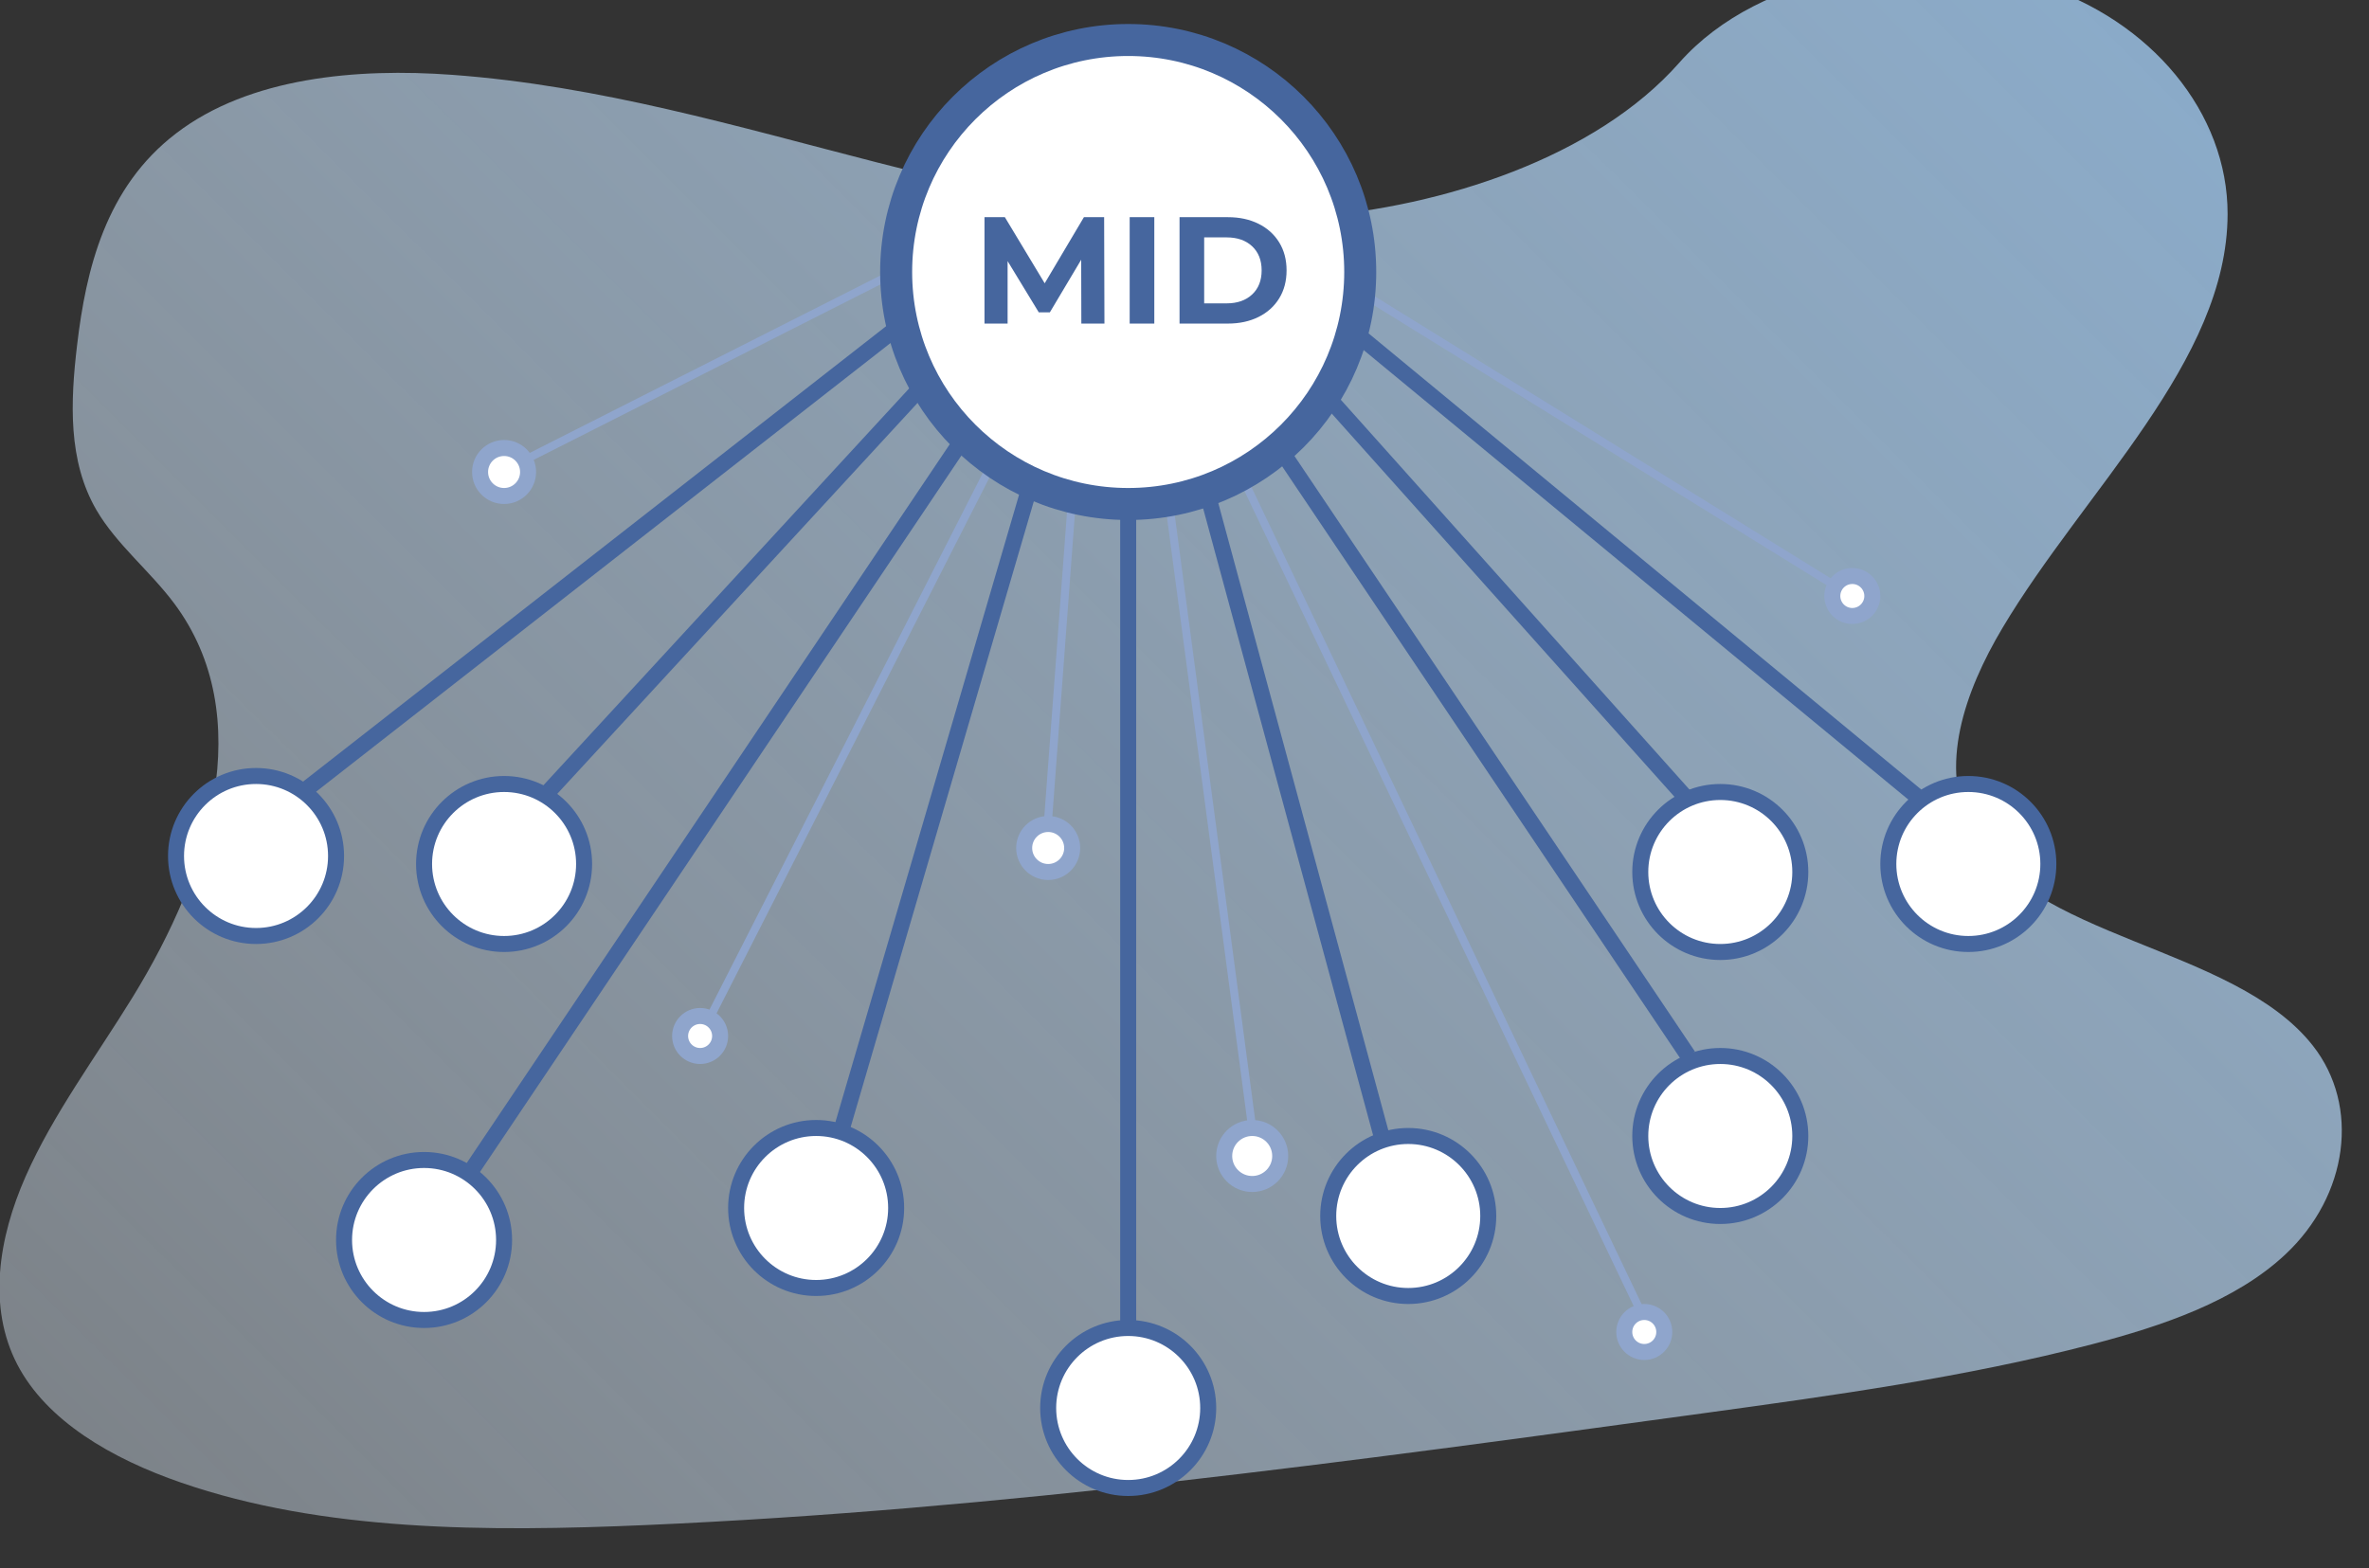
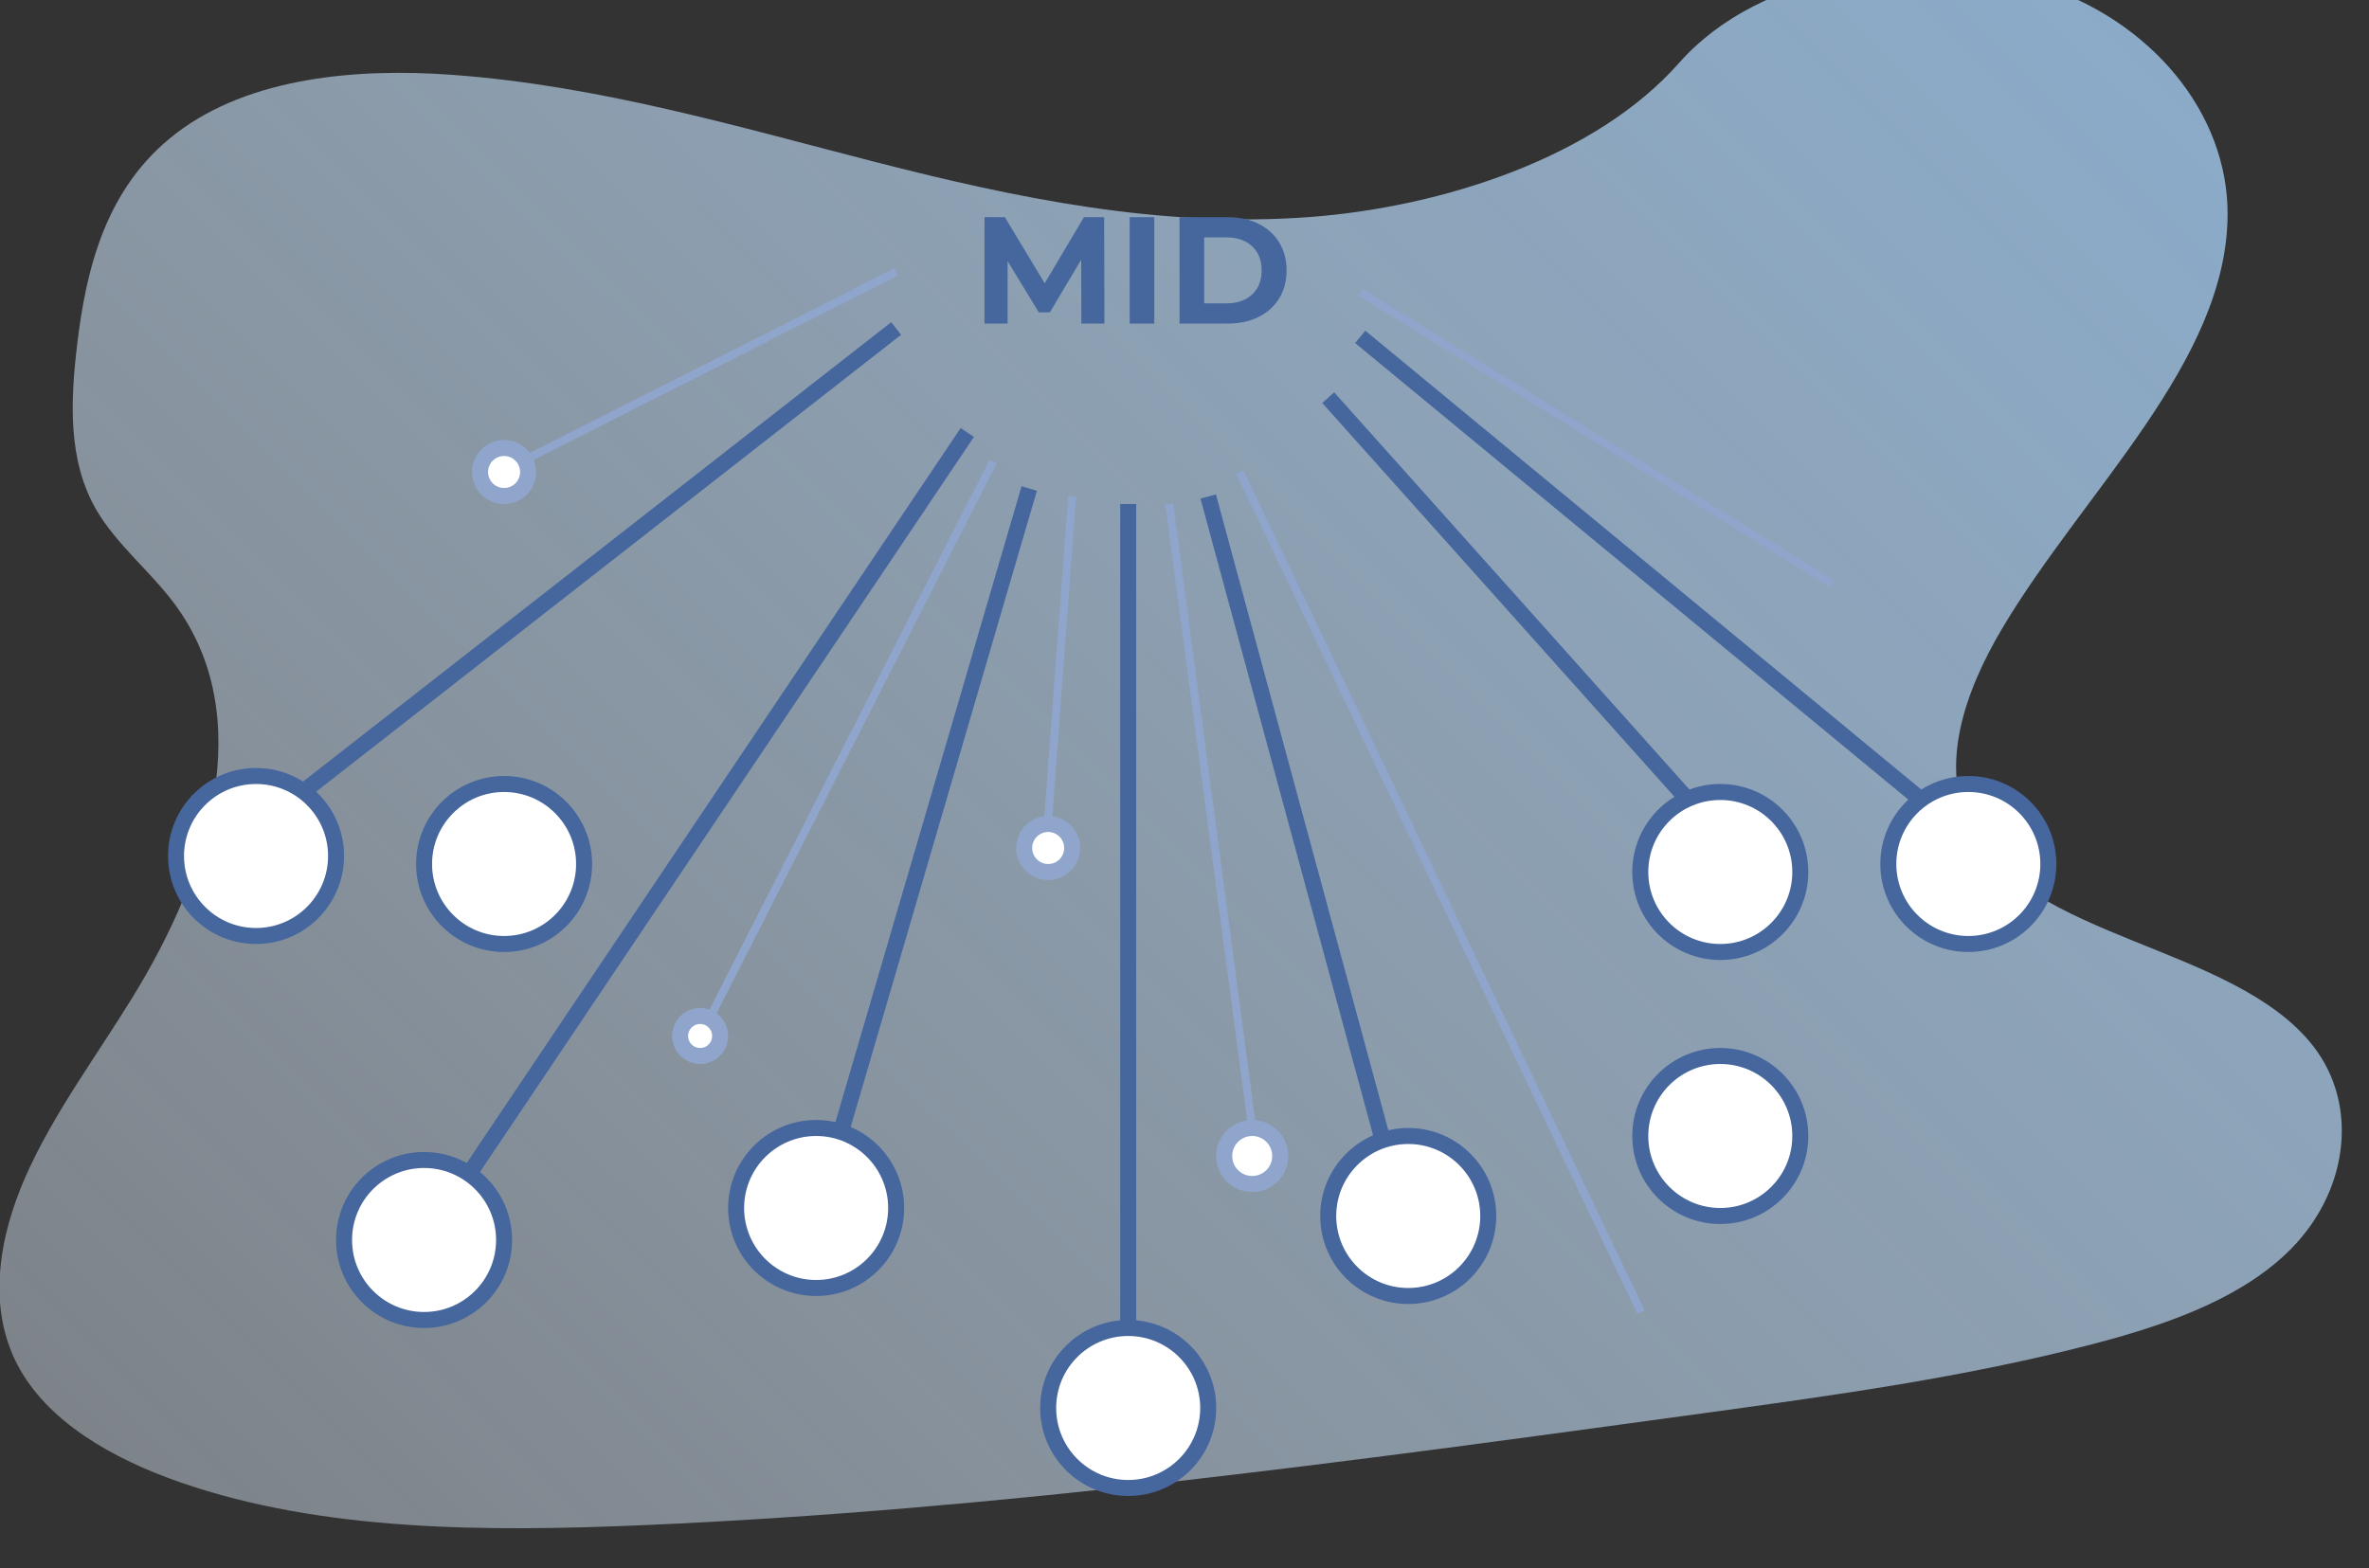
<svg xmlns="http://www.w3.org/2000/svg" width="642px" height="425px" viewBox="0 0 642 425" version="1.1">
  <rect x="0" y="0" width="642" height="425" fill="#333333" stroke="none" />
  <title>pfFull</title>
  <desc>Created with Sketch.</desc>
  <defs>
    <linearGradient x1="71.59%" y1="-40.17%" x2="10.517%" y2="104.254%" id="linearGradient-1">
      <stop stop-color="#82AFD9" offset="0%" />
      <stop stop-color="#E4F1FE" stop-opacity="0.398" offset="100%" />
      <stop stop-color="#E6F3FF" offset="100%" />
    </linearGradient>
  </defs>
  <g id="pfFull" stroke="none" stroke-width="1" fill="none" fill-rule="evenodd">
    <path d="M291.439,58.526 C255.525,77.882 216.246,86.322 177.949,92.828 C139.652,99.334 100.995,104.346 63.254,117.947 C38.984,126.696 13.332,140.864 1.367,162.877 C-10.166,184.013 -5.905,206.552 0.196,226.195 C4.777,240.966 10.668,255.912 23.209,264.942 C31.928,271.209 43.245,274.147 52.749,279.482 C85.809,298.024 91.17,341.517 85.842,381.526 C83.342,400.293 79.048,419.305 79.107,437.701 C79.166,456.096 84.121,474.323 97.748,485.19 C111.258,495.958 131.542,498.145 151.42,496.406 C191.812,492.901 232.426,474.961 271.109,455.683 C356.762,413.01 438.808,362.135 520.665,311.386 C550.944,292.605 581.36,273.733 609.237,251.489 C624.717,239.136 640,224.947 647.148,207.968 C656.253,186.418 649.308,162.94 630.955,153.244 C600.191,136.98 548.758,158.425 522.229,137.183 C507.574,125.49 505.663,104.094 508.052,84.009 C513.17,40.853 534.325,-6.713 518.178,-43.231 C507.09,-68.314 477.91,-82.91 446.048,-79.3 C412.666,-75.514 375.672,-52.008 365.723,-20.321 C355.499,12.313 323.151,41.399 291.439,58.526 Z" id="Shape" fill="url(#linearGradient-1)" fill-rule="nonzero" transform="translate(322.627, 208.548) rotate(24) translate(-322.627, -208.548) " />
    <path d="M192.603,275.383 L269.154,125.063" id="Path-62" stroke="#8FA5CC" stroke-width="2.168" />
    <path d="M284.056,221.849 L290.561,134.573" id="Path-63" stroke="#8FA5CC" stroke-width="2.168" />
    <path d="M339.349,305.74 L316.867,136.607" id="Path-64" stroke="#8FA5CC" stroke-width="2.168" />
    <path d="M444.698,355.612 L335.988,127.934" id="Path-65" stroke="#8FA5CC" stroke-width="2.168" />
    <path d="M496.556,158.291 L368.622,79.156" id="Path-66" stroke="#8FA5CC" stroke-width="2.168" />
    <path d="M141.41,125.063 L242.857,73.724" id="Path-67" stroke="#8FA5CC" stroke-width="2.168" />
-     <circle id="Oval" stroke="#46669E" stroke-width="8.673" fill="#FFFFFF" cx="305.74" cy="73.724" r="62.883" />
    <circle id="Oval" stroke="#46669E" stroke-width="4.337" fill="#FFFFFF" cx="69.388" cy="232.015" r="21.684" />
    <circle id="Oval-Copy" stroke="#46669E" stroke-width="4.337" fill="#FFFFFF" cx="136.607" cy="234.184" r="21.684" />
    <circle id="Oval-Copy-2" stroke="#46669E" stroke-width="4.337" fill="#FFFFFF" cx="114.923" cy="336.097" r="21.684" />
    <circle id="Oval-Copy-3" stroke="#46669E" stroke-width="4.337" fill="#FFFFFF" cx="221.173" cy="327.423" r="21.684" />
    <g id="Group-Copy" transform="translate(457.526, 281.888) scale(-1, 1) translate(-457.526, -281.888) translate(359.949, 212.5)" fill="#FFFFFF" stroke="#46669E" stroke-width="4.337">
      <circle id="Oval" cx="21.684" cy="21.684" r="21.684" />
      <circle id="Oval-Copy" cx="88.903" cy="23.852" r="21.684" />
      <circle id="Oval-Copy-2" cx="88.903" cy="95.408" r="21.684" />
      <circle id="Oval-Copy-3" cx="173.469" cy="117.092" r="21.684" />
    </g>
    <circle id="Oval-Copy-4" stroke="#46669E" stroke-width="4.337" fill="#FFFFFF" cx="305.74" cy="381.633" r="21.684" />
    <path d="M305.74,136.607 L305.74,359.949" id="Path-53" stroke="#46669E" stroke-width="4.337" />
    <circle id="Oval" stroke="#8FA5CC" stroke-width="4.337" fill="#FFFFFF" cx="189.732" cy="280.804" r="5.421" />
    <circle id="Oval" stroke="#8FA5CC" stroke-width="4.337" fill="#FFFFFF" cx="284.056" cy="229.847" r="6.505" />
    <circle id="Oval" stroke="#8FA5CC" stroke-width="4.337" fill="#FFFFFF" cx="136.607" cy="127.934" r="6.505" />
-     <circle id="Oval" stroke="#8FA5CC" stroke-width="4.337" fill="#FFFFFF" cx="445.599" cy="361.033" r="5.421" />
    <circle id="Oval" stroke="#8FA5CC" stroke-width="4.337" fill="#FFFFFF" cx="339.349" cy="313.329" r="7.589" />
-     <circle id="Oval" stroke="#8FA5CC" stroke-width="4.337" fill="#FFFFFF" cx="501.977" cy="161.543" r="5.421" />
    <path d="M278.923,132.404 L227.559,307.908" id="Path-54" stroke="#46669E" stroke-width="4.337" />
    <path d="M327.423,134.573 L374.741,309.126" id="Path-55" stroke="#46669E" stroke-width="4.337" />
    <path d="M128.183,316.582 L262.133,117.226" id="Path-56" stroke="#46669E" stroke-width="4.337" />
-     <path d="M148.533,214.668 L250.314,104.209" id="Path-57" stroke="#46669E" stroke-width="4.337" />
    <path d="M82.048,214.668 L242.857,89.037" id="Path-58" stroke="#46669E" stroke-width="4.337" />
-     <path d="M457.526,286.224 L347.224,122.169" id="Path-59" stroke="#46669E" stroke-width="4.337" />
    <path d="M457.526,216.904 L359.949,107.783" id="Path-60" stroke="#46669E" stroke-width="4.337" />
    <path d="M520.773,216.904 L368.622,91.307" id="Path-61" stroke="#46669E" stroke-width="4.337" />
-     <path d="M293.043,87.704 L293.002,70.401 L284.515,84.655 L281.507,84.655 L273.061,70.771 L273.061,87.704 L266.799,87.704 L266.799,58.865 L272.32,58.865 L283.114,76.786 L293.743,58.865 L299.223,58.865 L299.305,87.704 L293.043,87.704 Z M306.144,58.865 L312.818,58.865 L312.818,87.704 L306.144,87.704 L306.144,58.865 Z M319.657,58.865 L332.759,58.865 C335.89,58.865 338.657,59.462 341.06,60.657 C343.464,61.852 345.331,63.534 346.663,65.704 C347.995,67.874 348.662,70.4 348.662,73.284 C348.662,76.168 347.995,78.695 346.663,80.865 C345.331,83.035 343.464,84.717 341.06,85.912 C338.657,87.107 335.89,87.704 332.759,87.704 L319.657,87.704 L319.657,58.865 Z M332.429,82.225 C335.313,82.225 337.613,81.421 339.33,79.814 C341.047,78.208 341.905,76.031 341.905,73.284 C341.905,70.538 341.047,68.361 339.33,66.754 C337.613,65.148 335.313,64.344 332.429,64.344 L326.332,64.344 L326.332,82.225 L332.429,82.225 Z" id="MID" fill="#46669E" fill-rule="nonzero" />
+     <path d="M293.043,87.704 L293.002,70.401 L284.515,84.655 L281.507,84.655 L273.061,70.771 L273.061,87.704 L266.799,87.704 L266.799,58.865 L272.32,58.865 L283.114,76.786 L293.743,58.865 L299.223,58.865 L299.305,87.704 L293.043,87.704 Z M306.144,58.865 L312.818,58.865 L312.818,87.704 L306.144,87.704 L306.144,58.865 Z L332.759,58.865 C335.89,58.865 338.657,59.462 341.06,60.657 C343.464,61.852 345.331,63.534 346.663,65.704 C347.995,67.874 348.662,70.4 348.662,73.284 C348.662,76.168 347.995,78.695 346.663,80.865 C345.331,83.035 343.464,84.717 341.06,85.912 C338.657,87.107 335.89,87.704 332.759,87.704 L319.657,87.704 L319.657,58.865 Z M332.429,82.225 C335.313,82.225 337.613,81.421 339.33,79.814 C341.047,78.208 341.905,76.031 341.905,73.284 C341.905,70.538 341.047,68.361 339.33,66.754 C337.613,65.148 335.313,64.344 332.429,64.344 L326.332,64.344 L326.332,82.225 L332.429,82.225 Z" id="MID" fill="#46669E" fill-rule="nonzero" />
  </g>
</svg>